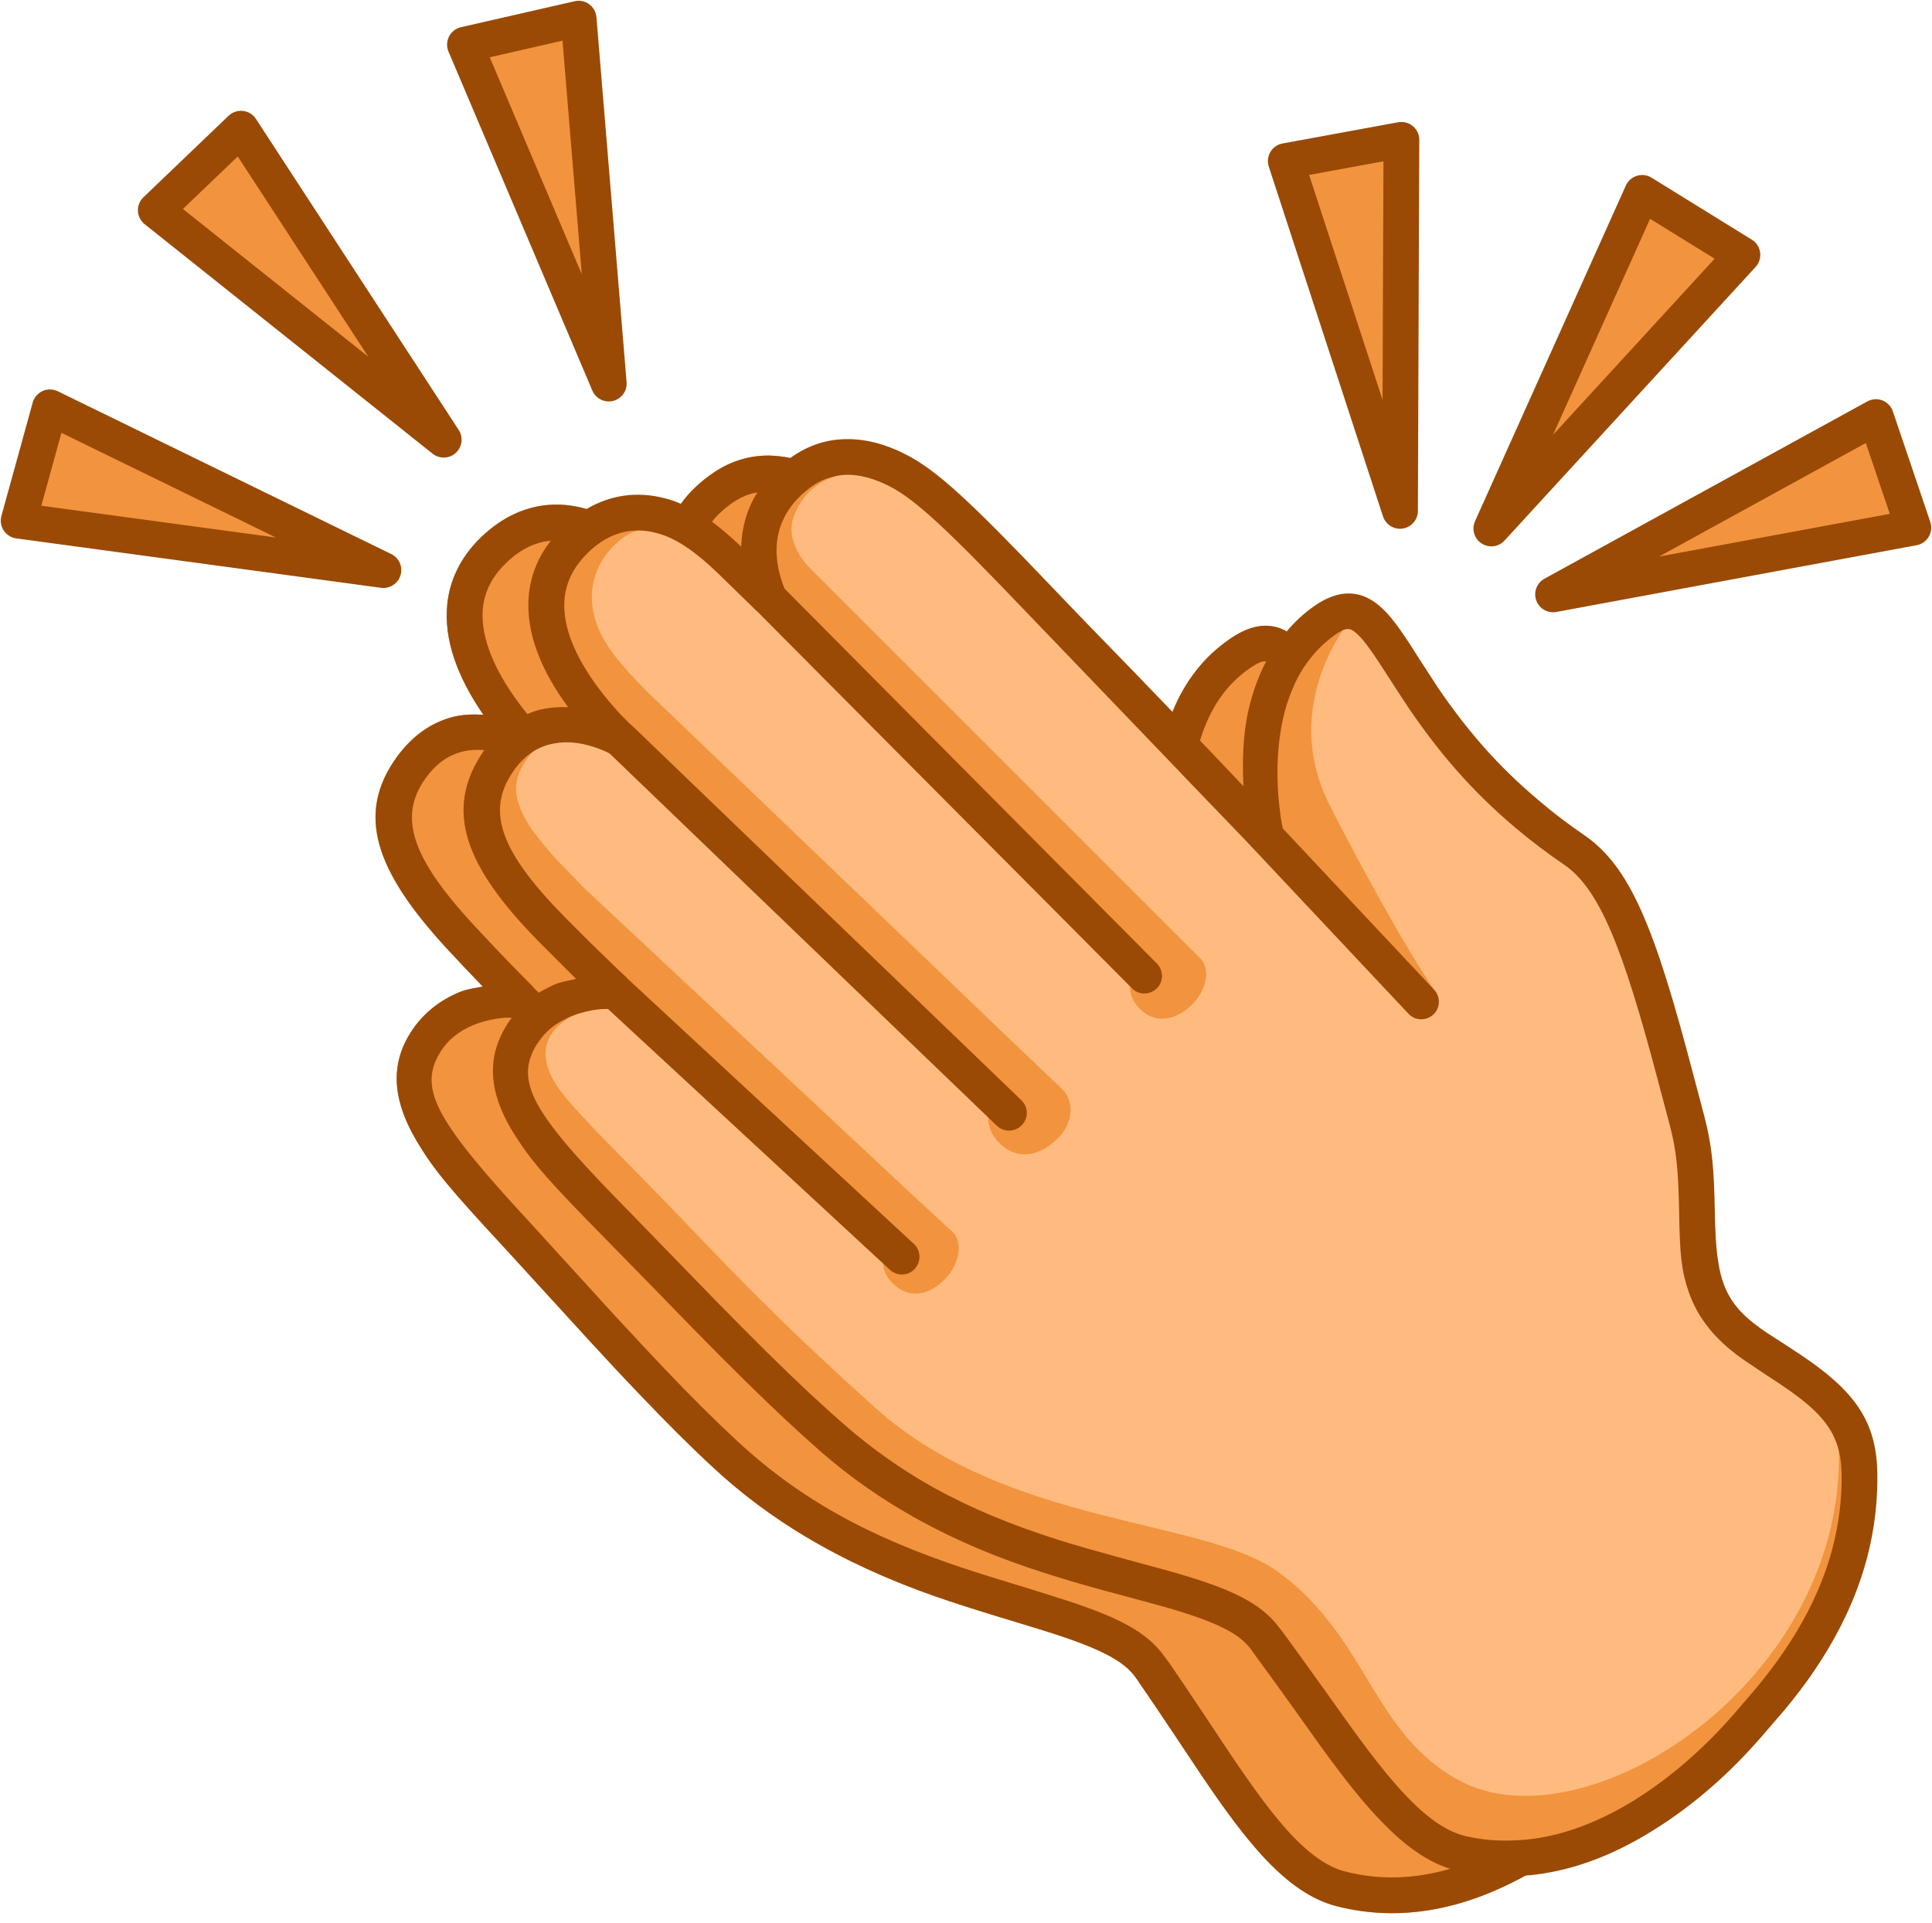
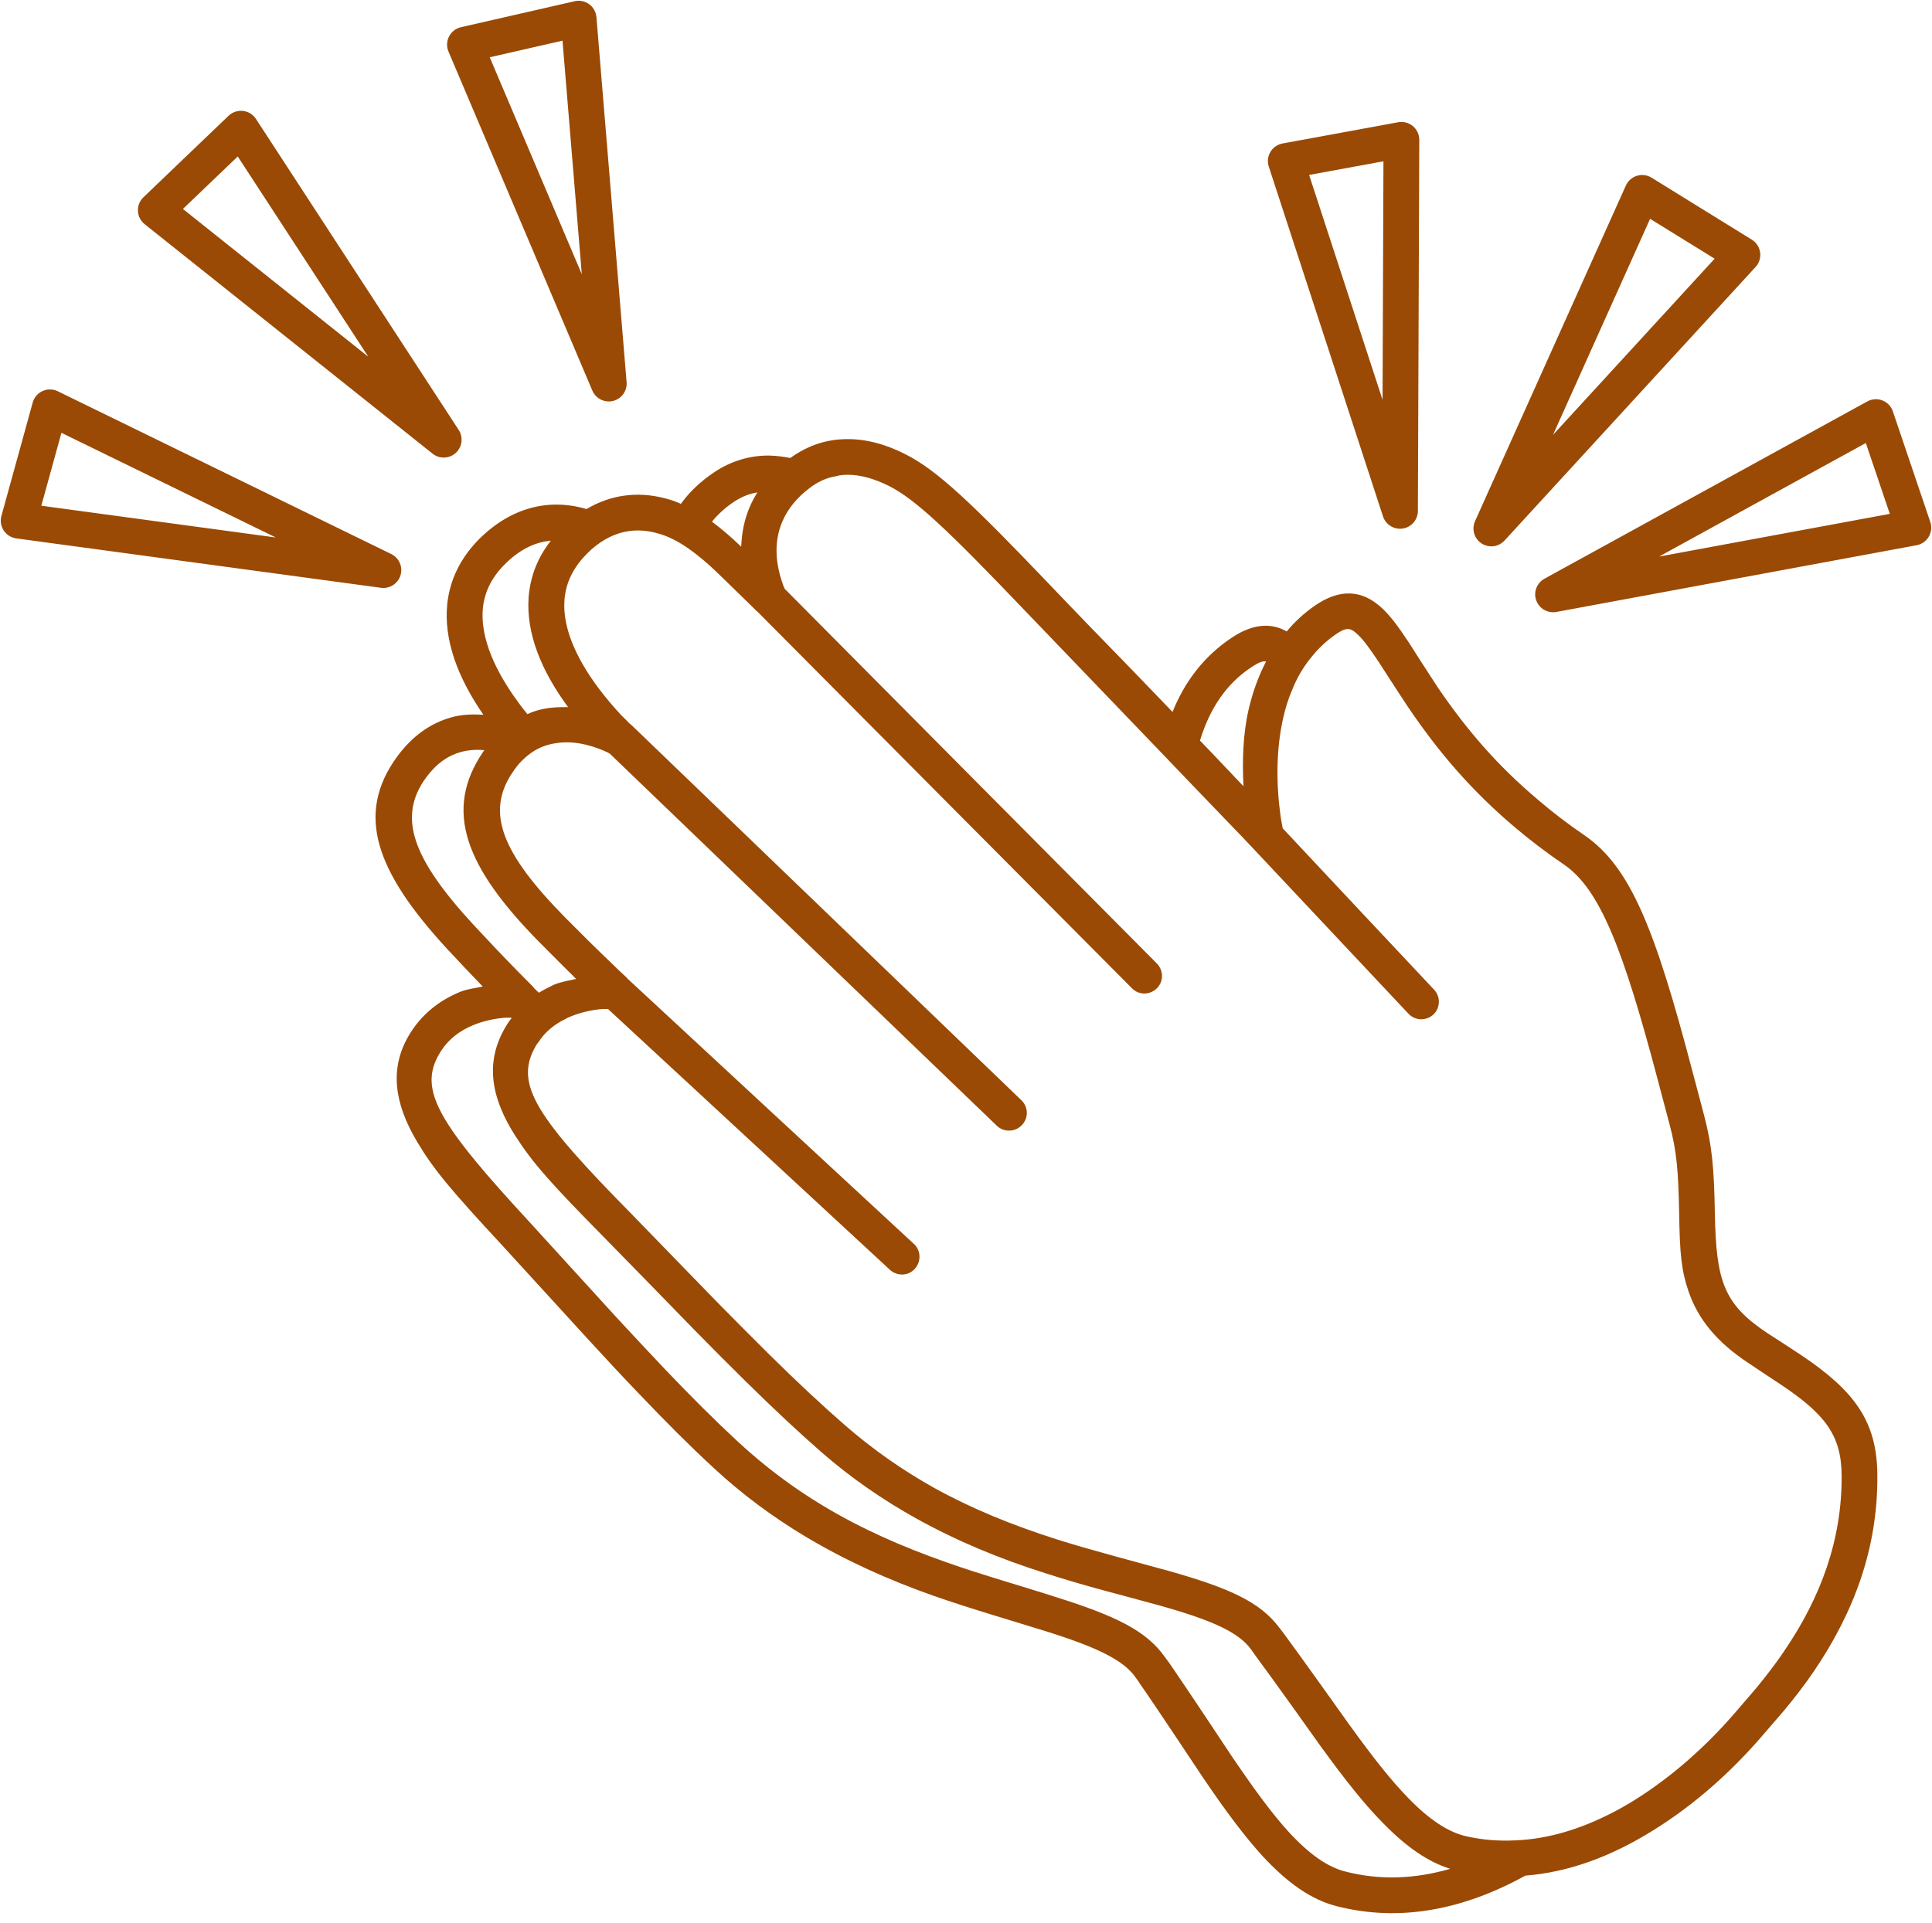
<svg xmlns="http://www.w3.org/2000/svg" height="498.2" preserveAspectRatio="xMidYMid meet" version="1.0" viewBox="-0.2 -0.2 500.4 498.2" width="500.4" zoomAndPan="magnify">
  <g id="change1_1">
-     <path d="m483.248,388.962c-.296,11.644-7.571,28.351-17.005,41.879-5.722,8.204-13.344,14.337-17.513,20.051-2.474,3.39-5.059,6.515-7.907,9.738-1.072,1.214-5.625,6.126-6.071,6.611-7.902,8.584-26.824,10.965-38.081,17.472-16.563,9.575-33.599,13.274-50.583,8.969-6.632-1.682-12.83-6.049-19.273-13.058-4.647-5.054-9.296-11.239-15.495-20.392-.414-.612-12.465-18.751-16.244-24.18-.373-.536-.739-1.105-1.107-1.627-3.144-4.47-9.741-7.758-23.286-12.026-2.813-.886-13.92-4.232-13.548-4.119-5.908-1.804-10.575-3.315-15.259-4.969-12.339-4.358-23.13-9.244-33.385-15.385-8.545-5.117-16.507-10.979-23.899-17.835-5.977-5.543-12.316-11.891-19.436-19.359-3.925-4.117-8.019-8.508-12.741-13.647-2.941-3.2-18.007-19.711-22.037-24.073-13.84-14.979-18.239-20.206-22.513-27.345-6.038-10.083-7.168-19.052-2.244-27.501,3.121-5.353,7.733-9.086,13.314-11.376,1.907-.783,3.919-.979,5.907-1.406-2.91-3.008-5.87-6.121-9.174-9.698-18.552-20.082-23.895-34.924-13.045-49.843,3.88-5.334,8.66-8.694,14.073-10.194,2.741-.76,5.519-.822,8.272-.679-6.625-9.653-10.304-19.418-9.294-28.809.653-6.077,3.321-11.651,8.047-16.464,8.233-8.384,18.13-10.904,27.972-8.018,6.936,2.033,10.741,2.715,13.66,3.032,2.919.317,4.182.188,7.614-1.459,1.586-.762,2.174-1.512,3.034-2.736,2.215-3.153,5.17-5.983,8.853-8.429,4.49-2.981,9.286-4.333,14.247-4.254,4.962.079,10.08,1.58,15.135,4.314,8.172,4.419,16.718,13.064,36.874,35.542.175.195,7.025,7.853,9.509,10.578,10.781,11.823,22.032,24.233,33.008,36.506,1.464,1.637,3.07,3.428,5.522,6.182-.071-6.631.301-13.371,2.002-19.839,2.944-11.192,8.706-20.219,17.836-26.215,5.235-3.438,9.983-3.899,14.248-1.443,1.16.668,6.542-1.93,7.9-2.67,3.726-2.031,11.072-4.63,13.688-.359-.245-.4,10.198,15.129,12.112,18.148,7.192,11.343,14.804,20.727,25.036,29.957,3.608,3.255,7.425,6.378,11.572,9.412,11.714,8.571,22.785,22.925,31.385,60.378.285,1.242,2.258,9.952,2.606,11.445,1.853,7.951,2.194,13.662,2.021,25.395-.262,17.794,1.591,23.71,12.68,31.593,1.322.94,6.976,4.875,8.426,5.911,13.543,9.684,22.947,22.256,22.589,36.295Zm-58.119-339.192l-39.062,86.95,65.032-70.891-25.969-16.059Zm-62.355-13.745l-29.948,5.498,29.586,90.64.362-96.137Zm132.595,100.477l-9.693-28.646-83.622,45.935,93.316-17.289ZM149.667,4.631l-29.442,6.728,37.254,87.818-7.812-94.546ZM12.731,105.326l-8.102,29.369,94.473,12.804L12.731,105.326ZM62.21,33.132l-22.063,21.123,74.58,59.461L62.21,33.132Z" fill="#f2933e" />
-   </g>
+     </g>
  <g id="change2_1">
-     <path d="m465.65,351.822c-1.453-.986-7.398-5.209-8.799-6.091-11.312-7.524-14.156-14.182-14.467-31.98-.208-11.727-.209-17.24-2.284-25.127-.415-1.505-4.036-9.753-4.399-10.998-9.755-37.153-16.154-51.7-28.088-59.899-4.255-2.906-6.468-6.214-10.152-9.38-10.534-8.873-20.174-18.264-27.75-29.368-1.92-2.906-6.937-12.3-6.937-12.352-2.75-4.151-3.212-6.467-5.288-8.439-5.241-4.981-9.769-4.82-16.307-.254-8.925,6.331-14.157,14.755-16.751,26.015-1.505,6.538-2.334,14.436-2.022,21.077-2.543-2.698-5.518-5.51-7.023-7.119-11.364-11.935-22.764-24.03-33.921-35.497-2.594-2.646-9.587-10.017-9.794-10.224-20.86-21.846-29.584-29.817-37.886-33.969-5.137-2.594-10.02-4.069-15.002-3.965-4.982.052-9.253,1.234-13.664,4.348-4.981,3.58-8.192,7.887-10.32,12.661-1.557,3.477-2.52,7.504-2.675,11.084-6.953-6.642-12.956-9.783-19.961-11.599-9.911-2.543-18.677-.322-26.668,8.343-4.566,4.93-6.068,8.915-6.536,15.038-.675,9.392,2.628,20.315,9.581,29.759-2.75-.052-6.248.819-8.947,1.65-5.344,1.661-9.969,4.577-13.706,10.025-10.378,15.256-4.668,28.321,14.531,47.779,3.425,3.477,7.512,7.703,10.47,10.66-1.972.467-5.294,1.708-7.214,2.538-5.5,2.491-9.118,5.402-12.075,10.85-4.67,8.614-2.576,15.914,3.807,25.825,4.514,7.005,7.633,12.311,21.954,26.84,4.151,4.203,20.256,20.364,23.266,23.477,4.878,4.981,8.981,8.864,13.029,12.86,7.368,7.264,13.759,13.184,19.882,18.528,7.628,6.642,15.531,12.01,24.196,16.836,10.482,5.812,20.774,10.523,33.279,14.467,4.722,1.505,9.444,2.906,15.411,4.514,0,0,11.283,2.914,14.085,3.692,13.699,3.84,21.309,7.231,24.578,11.589.363.519.778,1.09,1.141,1.609,3.944,5.293,16.675,23.235,17.09,23.858,6.486,8.925,10.826,15.089,15.652,19.966,6.642,6.798,12.257,10.053,18.951,11.506,17.124,3.788,33.59.389,49.831-9.729,11.053-6.849,19.868-14.952,27.496-23.773.415-.519,4.8-5.523,5.838-6.768,2.75-3.321,5.241-6.538,7.576-9.963,10.585-15.515,16.861-31.881,16.705-50.613-.052-14.01-5.858-21-19.712-30.288Zm-116.08-191.395s-18.68,21.794-5.345,48.05c7.161,14.166,19.822,37.361,27.087,47.791l-40.837-41.72s-8.769-36.738,19.095-54.121Zm-155.981-13.284s.675-11.831,6.642-19.095c5.085-6.175,10.741-7.68,15.048-7.524,4.359.104,7.472,1.816,7.472,1.816,0,0-12.817-1.09-17.383,11.312-1.401,3.944.104,7.68,1.609,10.067,1.141,1.816,2.231,2.906,2.231,2.906l101.652,101.652c2.698,3.01,1.09,8.666-2.594,12.038-3.684,3.425-8.043,4.514-11.571,2.179-4.566-2.957-4.203-7.057-4.203-7.057l1.288-5.307-65.736-64.087-32.741-34.01-1.712-4.89Zm-49.431,21.091c-.467-5.864-1.992-14.19,4.598-22.7,4.307-5.604,8.977-7.68,12.557-8.302,2.335-.415,2.854-.104,3.944.052-3.944.259-16.708,10.066-10.482,25.322,2.646,6.486,9.237,12.765,11.52,15.256,1.661,1.764,7.732,7.472,7.732,7.472l91.378,87.59,9.081,8.614c3.84,3.321,3.321,9.34-.83,13.284-4.099,3.995-8.925,5.293-13.024,2.698-5.189-3.269-4.878-8.043-4.878-8.043l1.471-3.898-78.463-74.874-28.088-28.934s-5.892-6.064-6.514-13.536Zm-13.771,58.404s-6.642-8.51-4.774-17.227c2.387-11.156,12.09-15.1,12.661-15.308-.623.571-5.812,5.76-4.67,11.883,1.245,6.486,6.33,11.727,8.51,14.425,1.297,1.661,9.236,9.703,9.236,9.703l86.085,80.481,9.184,8.458c2.802,2.958,1.401,8.665-2.179,12.246-3.528,3.58-7.783,4.722-11.416,2.543-4.67-2.802-4.514-6.901-4.514-6.901l.205-2.093-66.664-65.581-31.664-32.628Zm260.538,253.326c-31.912-.882-45.922-37.413-67.56-60.036-17.643-18.473-63.202-6.59-104.817-44.781-31.497-28.955-67.976-67.872-82.66-86.811-7.109-9.133-1.194-25.789,14.892-26.464,0,0-18.369,5.604-4.514,22.209,5.344,6.382,10.222,11.001,24.907,26.1,15.619,16.034,26.568,28.488,55.314,54.329,34.351,30.874,85.307,28.487,104.558,42.653,23.298,17.175,24.284,42.342,47.323,54.225,34.247,17.591,105.699-30.2,97.034-95.01,0,0,8.458,17.591,4.359,35.026-8.043,34.247-41.823,79.806-88.835,78.561Z" fill="#ffbb7f" />
-   </g>
+     </g>
  <g id="change3_1">
    <path d="m466.219,350.81c-1.453-.986-7.213-4.722-8.614-5.604-11.312-7.524-13.336-13.387-13.647-31.185-.208-11.727-.727-17.435-2.802-25.322-.415-1.505-2.646-10.119-3.009-11.364-9.755-37.153-16.086-52.98-28.021-61.178-4.255-2.906-8.199-5.915-11.883-9.081-10.534-8.873-18.421-18.006-25.997-29.11-1.92-2.906-7.628-11.779-7.628-11.831-2.75-4.151-4.67-6.694-6.746-8.666-5.241-4.981-11.104-5.241-17.642-.675-2.75,1.92-5.137,4.151-7.161,6.59-4.203-2.387-8.925-1.868-14.062,1.505-7.161,4.722-12.298,11.312-15.515,19.355-7.213-7.524-14.426-14.996-21.482-22.209-2.594-2.646-9.651-10.067-9.859-10.274-20.86-21.846-29.681-30.2-37.983-34.351-5.137-2.594-10.274-3.944-15.256-3.84-4.982.052-9.703,1.557-14.114,4.67-.104.052-.207.156-.311.208-1.816-.363-3.632-.571-5.396-.623-4.93-.052-9.755,1.297-14.218,4.255-3.632,2.439-6.538,5.189-8.717,8.251-1.349-.623-2.75-1.09-4.203-1.453-7.005-1.816-13.958-.934-20.237,2.802-9.859-2.906-19.77-.363-28.021,7.991-4.722,4.826-7.368,10.43-8.043,16.501-.986,9.392,2.698,19.147,9.34,28.799-2.802-.156-5.552-.104-8.302.675-5.396,1.505-10.171,4.878-14.062,10.222-10.845,14.892-5.5,29.733,13.024,49.814,3.321,3.58,6.279,6.694,9.185,9.703-1.972.415-3.996.623-5.916,1.401-5.552,2.283-10.171,6.019-13.284,11.364-4.93,8.458-3.788,17.435,2.231,27.502,4.255,7.161,8.665,12.402,22.52,27.346,3.995,4.359,19.095,20.911,22.001,24.077,4.722,5.137,8.821,9.548,12.765,13.647,7.109,7.472,13.44,13.803,19.459,19.355,7.369,6.849,15.308,12.713,23.869,17.85,10.274,6.123,21.067,11.053,33.417,15.411,4.67,1.609,9.34,3.114,15.256,4.93,0,0,10.741,3.269,13.543,4.151,13.543,4.255,20.133,7.524,23.247,11.987.415.519.778,1.09,1.142,1.661,3.788,5.397,15.826,23.558,16.242,24.181,6.175,9.133,10.845,15.307,15.463,20.393,6.486,7.005,12.661,11.364,19.303,13.024,16.345,4.151,32.794.882,48.776-7.939,11.26-.882,22.313-4.982,33.106-11.727,11.053-6.849,20.445-15.463,28.073-24.284.415-.519,4.826-5.552,5.863-6.798,2.75-3.321,5.241-6.538,7.576-9.963,10.585-15.515,16.709-32.224,16.553-50.956-.052-14.01-5.967-21.898-19.822-31.186Zm-142.178-178.241c1.66-1.09,2.75-1.557,3.684-1.401-1.972,3.788-3.477,7.939-4.514,12.402-1.505,6.538-1.661,13.284-1.349,19.925-2.543-2.698-4.203-4.411-5.708-6.019-1.816-1.92-3.684-3.892-5.552-5.812,2.491-8.251,6.849-14.789,13.44-19.095Zm-134.083-42.809c1.92-1.245,3.892-2.076,6.019-2.387-.726,1.142-1.349,2.283-1.868,3.477-1.557,3.477-2.179,7.005-2.335,10.586-2.646-2.543-5.137-4.67-7.576-6.486,1.505-1.868,3.425-3.632,5.76-5.189Zm-65.07,27.398c.467-3.995,2.179-7.628,5.448-10.949,3.84-3.944,7.939-5.967,12.142-6.33-3.477,4.411-5.344,9.34-5.76,14.633-.675,9.392,3.269,19.044,10.222,28.488-2.75-.052-5.552.104-8.251.934-.778.259-1.557.519-2.283.882-1.245-1.505-2.439-3.113-3.632-4.826-5.604-8.095-8.614-15.982-7.887-22.832Zm-2.439,82.245c-15.878-17.227-19.718-27.917-12.35-38.087,2.698-3.684,5.708-5.76,9.081-6.694,1.92-.519,3.996-.675,6.071-.467-.104.104-.208.259-.312.415-10.378,15.256-4.566,29.94,14.633,49.399,3.425,3.477,6.486,6.486,9.444,9.444-1.972.467-3.944.727-5.864,1.557-1.297.623-2.594,1.297-3.788,2.023-.415-.415-.882-.83-1.297-1.245-.052-.104-.052-.156-.156-.259-.156-.156-3.061-3.113-4.255-4.307-3.425-3.477-7.161-7.42-11.208-11.779Zm225.876,245.283c-4.618-1.141-9.392-4.462-14.737-10.274-4.255-4.67-8.614-10.585-14.581-19.355-.363-.571-12.454-18.784-16.293-24.336-.415-.571-.83-1.09-1.193-1.609-4.722-6.746-12.609-10.638-28.124-15.515-2.802-.934-13.543-4.203-13.543-4.203-5.76-1.764-10.326-3.217-14.892-4.826-11.779-4.151-22.053-8.717-31.756-14.529-7.991-4.774-15.411-10.378-22.313-16.76-5.812-5.397-12.038-11.571-19.043-18.94-3.84-4.047-7.939-8.458-12.661-13.543-2.906-3.165-17.902-19.666-21.949-24.077-23.921-25.893-29.162-34.506-23.662-43.899,2.023-3.477,5.033-5.916,8.873-7.472,2.335-.934,4.878-1.557,7.472-1.816.986-.104,1.712-.104,2.439-.052-.778.986-1.505,2.076-2.128,3.269-4.67,8.614-3.269,17.539,3.114,27.45,4.514,7.005,9.029,12.09,23.35,26.619,4.151,4.203,19.77,20.237,22.779,23.35,4.878,4.981,9.133,9.236,13.18,13.232,7.368,7.264,13.906,13.388,20.029,18.732,7.628,6.642,15.774,12.246,24.44,17.072,10.482,5.812,21.379,10.378,33.884,14.322,4.722,1.505,9.444,2.906,15.411,4.514,0,0,10.845,2.906,13.647,3.684,13.699,3.84,20.393,6.901,23.662,11.26.363.519.778,1.09,1.141,1.609,3.944,5.293,16.605,23.039,17.02,23.662,6.486,8.925,11.312,14.996,16.138,19.874,5.864,6.019,11.519,10.015,17.383,11.831-9.133,2.646-18.161,3.009-27.086.726Zm113.483-56.975c-2.18,3.217-4.514,6.227-7.057,9.34-.986,1.194-5.293,6.123-5.708,6.642-7.109,8.198-15.774,16.138-25.893,22.468-1.92,1.194-3.84,2.283-5.76,3.269-8.354,4.307-16.761,6.849-25.167,7.161-4.203.208-8.406-.104-12.557-1.038-4.67-1.038-9.548-4.203-15.048-9.859-4.411-4.514-8.977-10.274-15.204-18.888-.363-.519-13.076-18.369-17.072-23.766-.415-.571-.83-1.089-1.245-1.609-4.93-6.59-12.92-10.222-28.539-14.633-2.854-.778-13.699-3.736-13.699-3.736-5.864-1.609-10.43-2.906-15.048-4.359-11.935-3.788-22.313-8.043-32.171-13.491-8.147-4.566-15.775-9.911-22.884-16.086-5.967-5.189-12.35-11.156-19.614-18.317-3.996-3.944-8.199-8.199-13.076-13.128-3.01-3.114-18.525-19.096-22.728-23.402-24.7-25.063-30.2-33.521-25.011-43.068.259-.467.519-.934.934-1.401,1.661-2.646,4.099-4.618,7.005-6.019.207-.156.467-.259.675-.363,2.335-1.038,4.878-1.712,7.472-2.076,1.141-.156,1.972-.156,2.854-.156,24.336,22.52,48.673,45.041,73.009,67.561,1.868,1.712,4.722,1.661,6.434-.207s1.661-4.774-.208-6.486c-24.751-22.935-49.503-45.819-74.202-68.754-.104-.052-.104-.156-.156-.208-.208-.156-3.217-3.009-4.411-4.203-3.528-3.373-7.42-7.212-11.571-11.415-16.449-16.709-20.652-27.294-13.543-37.672.727-1.09,1.453-2.024,2.231-2.802,2.024-2.075,4.203-3.425,6.59-4.151.675-.207,1.349-.363,2.023-.467,3.528-.675,7.42-.104,11.208,1.297.986.363,1.868.726,2.594,1.089.311.156.363.208.519.311,33.417,32.12,66.782,64.24,100.199,96.359,1.816,1.764,4.774,1.661,6.486-.156,1.764-1.816,1.712-4.67-.104-6.435-33.625-32.327-67.249-64.758-100.874-97.086-.104-.104-.363-.311-.727-.623-.571-.623-1.297-1.297-2.024-2.024-2.076-2.231-4.151-4.67-6.123-7.316-5.864-7.939-9.133-15.723-8.614-22.572.311-4.047,1.92-7.732,5.033-11.156.675-.727,1.297-1.349,1.972-1.972,3.113-2.698,6.33-4.255,9.755-4.722,2.231-.311,4.566-.156,6.901.467.83.207,1.66.467,2.491.778,2.75,1.09,5.396,2.698,8.302,5.033,2.024,1.557,4.151,3.528,6.538,5.864,2.231,2.179,8.717,8.458,8.821,8.614q.052,0,.104.052c32.327,32.535,64.706,65.122,97.086,97.657,1.764,1.816,4.618,1.764,6.434,0,1.764-1.764,1.764-4.618,0-6.434-32.12-32.328-64.24-64.655-96.359-97.034-.26-.467-.571-1.297-.934-2.491-1.609-5.137-1.764-10.43.415-15.256.934-2.076,2.231-3.996,3.996-5.812,1.038-1.09,2.231-2.076,3.58-3.062,1.868-1.297,3.84-2.179,5.967-2.543,1.09-.311,2.18-.415,3.321-.415,3.321,0,6.901,1.038,10.637,2.906,6.849,3.425,15.567,11.727,35.337,32.431.104.104,19.044,19.822,34.974,36.427,2.802,2.958,5.552,5.76,8.043,8.406,6.642,6.901,11.779,12.246,13.232,13.751.259.259,2.698,2.854,2.75,2.906,13.388,14.218,26.775,28.539,40.215,42.809,1.712,1.816,4.566,1.92,6.435.207,1.816-1.712,1.92-4.618.207-6.434-13.076-13.906-26.152-27.865-39.229-41.823v-.052c-.156-.934-.415-2.076-.571-3.269-1.142-8.302-1.142-17.175.726-25.374.571-2.491,1.297-4.826,2.232-7.005,1.297-3.321,3.061-6.279,5.241-8.873,1.661-2.075,3.632-3.892,5.864-5.5,2.958-2.075,3.996-2.024,5.967-.104,1.401,1.297,3.01,3.477,5.396,7.057,0,0,5.708,8.873,7.732,11.883,7.991,11.779,16.397,21.534,27.605,31.03,3.944,3.321,8.147,6.538,12.661,9.6,9.237,6.33,15.256,21.534,24.336,55.937.311,1.245,2.594,9.859,3.01,11.364,1.868,6.953,2.283,12.142,2.491,23.143.156,10.378.571,14.737,2.439,20.185,2.491,7.212,7.368,13.128,15.359,18.421,1.401.986,7.109,4.722,8.51,5.656,11.571,7.732,15.723,13.232,15.775,23.61.104,16.604-5.397,31.601-14.996,45.611Zm-78.288-287.124c.78.514,1.665.763,2.544.763,1.262,0,2.508-.512,3.413-1.5l65.032-70.89c.935-1.016,1.366-2.397,1.176-3.763-.19-1.368-.978-2.579-2.151-3.304l-25.97-16.058c-1.133-.702-2.518-.882-3.79-.489-1.277.39-2.321,1.312-2.868,2.529l-39.062,86.948c-.93,2.073-.22,4.515,1.677,5.764Zm43.665-84.098l16.717,10.335-41.861,45.634,25.144-55.969Zm72.57,78.531l-9.694-28.646c-.438-1.297-1.432-2.334-2.706-2.83-1.274-.497-2.709-.4-3.909.256l-83.624,45.933c-1.991,1.095-2.893,3.474-2.131,5.615.666,1.87,2.432,3.073,4.358,3.073.279,0,.562-.025.846-.076l93.318-17.287c1.32-.246,2.47-1.051,3.149-2.209s.823-2.556.393-3.828Zm-70.259,8.979l53.565-29.424,6.21,18.351-59.775,11.072Zm-317.655-26.662c.846.674,1.867,1.008,2.886,1.008,1.117,0,2.235-.403,3.114-1.203,1.682-1.528,2.004-4.049.765-5.954L66.089,30.604c-.753-1.153-1.979-1.913-3.35-2.07-1.366-.147-2.736.304-3.732,1.254l-22.063,21.123c-.963.925-1.482,2.22-1.421,3.555.061,1.333.694,2.577,1.738,3.41l74.581,59.46ZM61.379,40.339l33.814,51.882-48.021-38.284,14.206-13.598Zm37.726,111.788c2.014,0,3.831-1.312,4.429-3.286.659-2.174-.357-4.505-2.399-5.503L14.764,101.165c-1.236-.6-2.678-.621-3.935-.061-1.257.568-2.194,1.662-2.559,2.99L.168,133.464c-.357,1.287-.137,2.668.598,3.783.737,1.115,1.918,1.857,3.243,2.037l94.473,12.803c.208.028.418.041.623.041Zm-88.603-21.308l5.209-18.886,55.543,27.12-60.753-8.234Zm347.509,2.779c.628,1.928,2.425,3.192,4.398,3.192.238,0,.479-.018.722-.056,2.245-.352,3.902-2.283,3.909-4.556l.362-96.135c.005-1.378-.603-2.686-1.66-3.57s-2.448-1.242-3.806-1.001l-29.948,5.498c-1.312.241-2.46,1.036-3.142,2.184-.684,1.148-.839,2.536-.423,3.806l29.586,90.637Zm.111-92.011l-.231,61.804-19.02-58.27,19.251-3.534Zm-204.906,59.4c.737,1.741,2.437,2.82,4.259,2.82.367,0,.74-.043,1.112-.134,2.207-.545,3.692-2.61,3.504-4.875l-7.811-94.547c-.111-1.338-.796-2.564-1.88-3.355-1.087-.798-2.458-1.082-3.765-.778l-29.441,6.727c-1.335.304-2.468,1.186-3.091,2.404-.623,1.221-.674,2.655-.139,3.917l37.253,87.82Zm-7.725-90.652l5.001,60.519-23.847-56.215,18.846-4.305Z" fill="#9a4a04" />
  </g>
</svg>